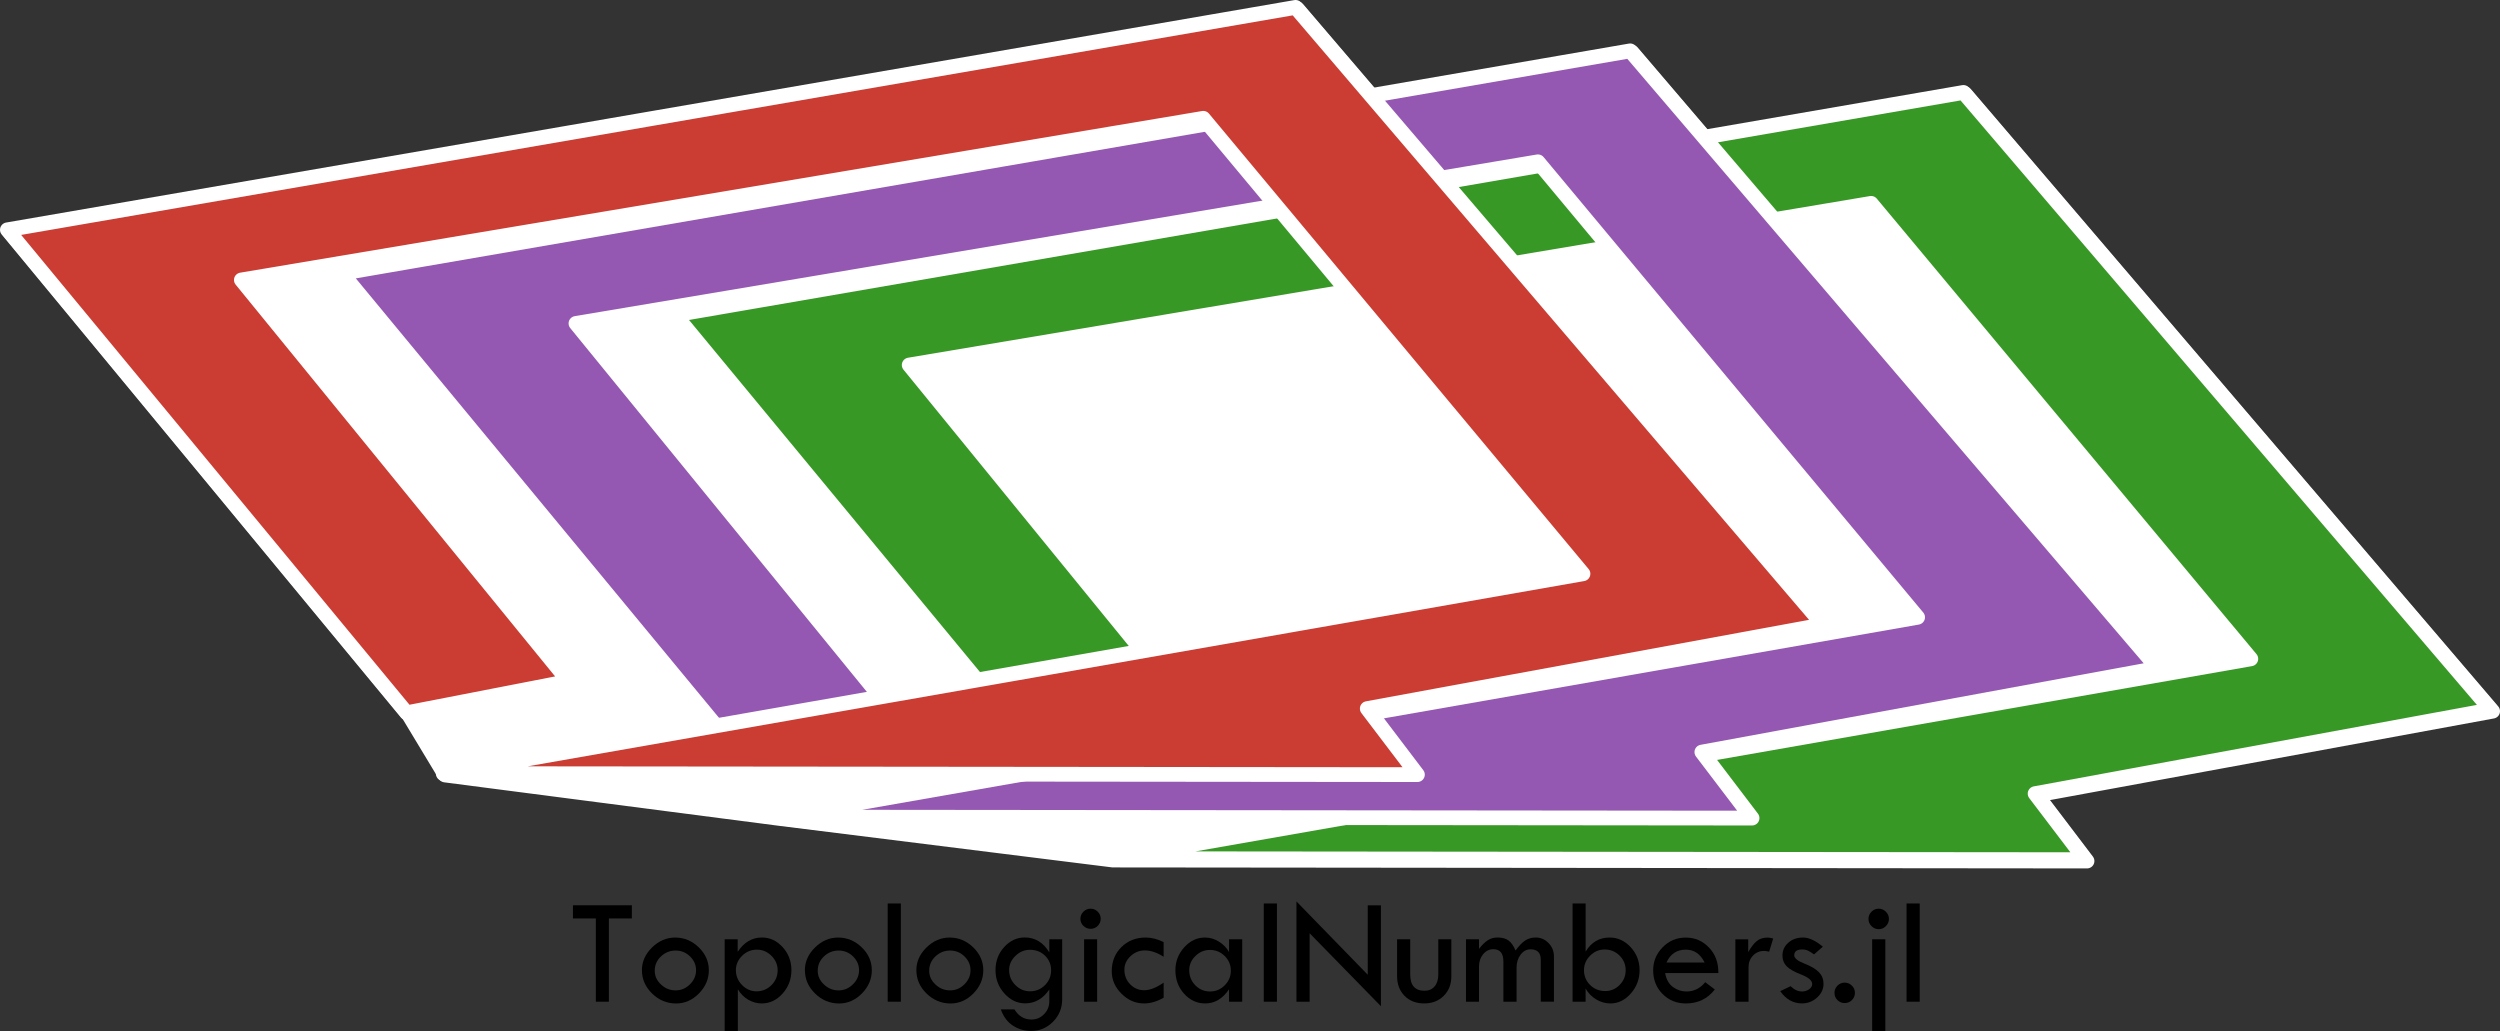
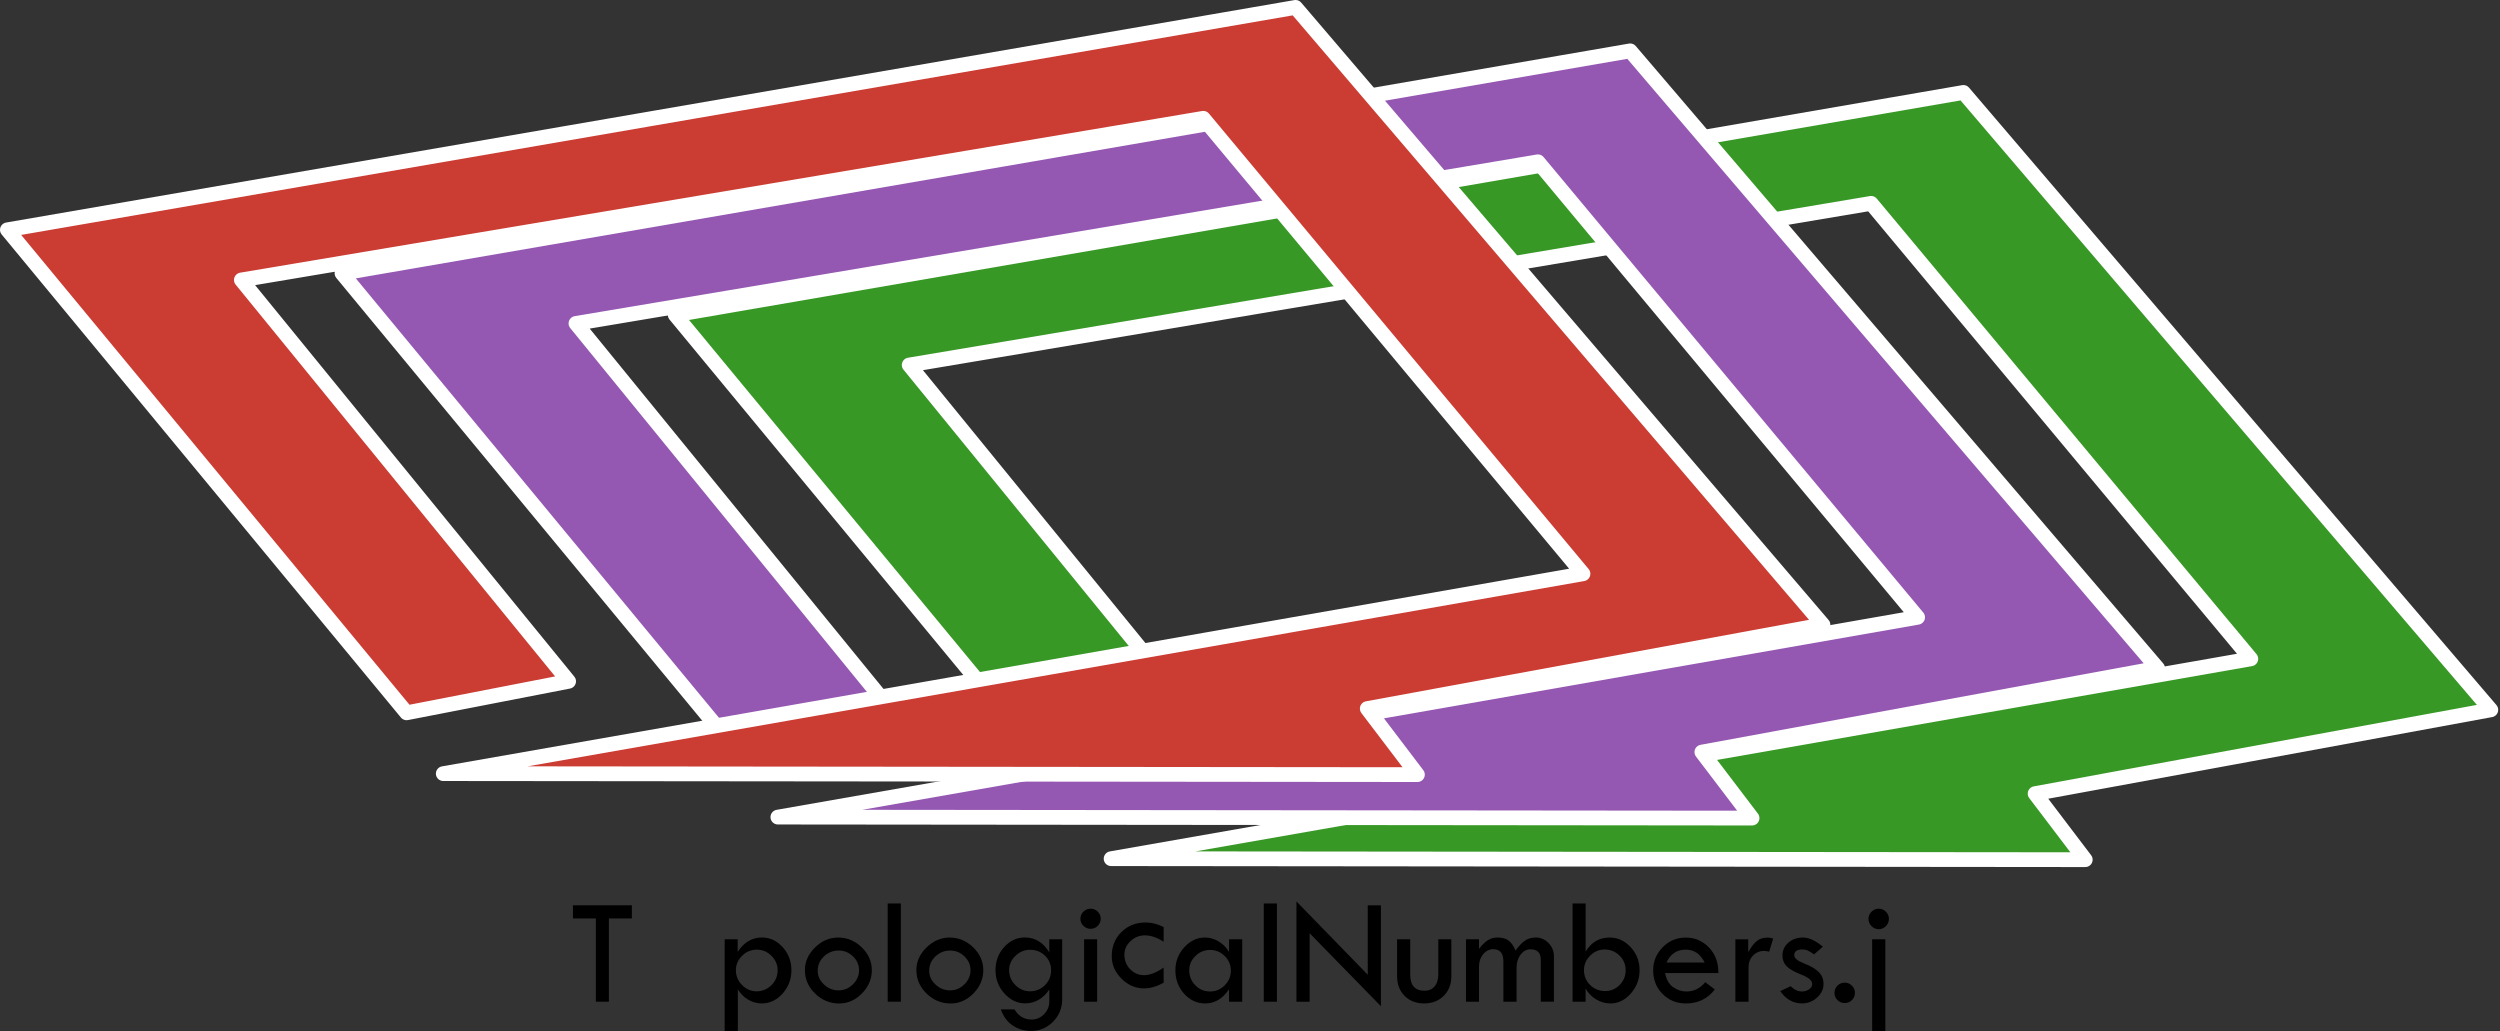
<svg xmlns="http://www.w3.org/2000/svg" id="_レイヤー_1" data-name="レイヤー 1" viewBox="0 0 677.52 279.41">
  <rect x="0" y="0" width="677.52" height="279.41" fill="#333333" stroke="none" />
  <defs>
    <style>
      .cls-1 {
        fill: #389826;
      }

      .cls-1, .cls-2, .cls-3, .cls-4 {
        stroke: #fff;
        stroke-linejoin: round;
        stroke-width: 4px;
      }

      .cls-5 {
        stroke-width: 0px;
      }

      .cls-2 {
        fill: #cb3c33;
      }

      .cls-3 {
        fill: #fff;
      }

      .cls-4 {
        fill: #9558b2;
      }
    </style>
  </defs>
  <g>
-     <polygon class="cls-3" points="2.48 62.65 351.59 2.37 372.02 26.28 442.28 14.15 462.27 37.56 532.58 25.42 675.52 192.74 552.01 215.45 565.6 233.35 301.6 233.08 211.3 221.81 120.61 210.03 110.67 193.55 2.48 62.65" />
    <g>
      <polygon class="cls-1" points="551.53 215.08 565.12 232.98 301.12 232.71 609.99 178.55 507.09 55.11 246.4 98.92 335.09 207.69 291.18 216.23 182.99 85.33 532.1 25.05 675.03 192.37 551.53 215.08" />
      <polygon class="cls-4" points="461.22 203.82 474.82 221.71 210.81 221.44 519.69 167.29 416.79 43.85 156.09 87.65 244.78 196.42 200.88 204.96 92.69 74.06 441.79 13.78 584.73 181.1 461.22 203.82" />
      <polygon class="cls-2" points="370.54 192.03 384.13 209.93 120.13 209.66 429 155.5 326.1 32.06 65.41 75.87 154.1 184.64 110.19 193.18 2 62.28 351.11 2 494.04 169.32 370.54 192.03" />
    </g>
  </g>
  <g>
    <path class="cls-5" d="m155.26,245.34h15.98v3.57h-6.23v22.56h-3.53v-22.56h-6.21v-3.57Z" />
-     <path class="cls-5" d="m173.96,262.94c0-2.31.91-4.36,2.74-6.16s3.92-2.7,6.29-2.7,4.56.89,6.38,2.66,2.73,3.84,2.73,6.2-.89,4.47-2.68,6.29c-1.78,1.81-3.85,2.72-6.18,2.72-2.5,0-4.67-.9-6.51-2.69s-2.76-3.9-2.76-6.32Zm14.68,0c0-1.44-.55-2.69-1.64-3.75s-2.39-1.59-3.9-1.59-2.87.54-3.99,1.61-1.67,2.36-1.67,3.85.56,2.67,1.69,3.74,2.45,1.6,3.97,1.6,2.77-.55,3.88-1.64,1.66-2.37,1.66-3.82Z" />
    <path class="cls-5" d="m199.92,254.55v3.4c1.71-2.58,3.89-3.88,6.55-3.88,2.18,0,4.06.87,5.64,2.62,1.58,1.74,2.37,3.82,2.37,6.24s-.8,4.56-2.4,6.34c-1.6,1.78-3.48,2.67-5.65,2.67-1.26,0-2.46-.33-3.61-.98-1.15-.66-2.11-1.61-2.86-2.85v11.3h-3.57v-24.86h3.53Zm10.83,8.39c0-1.49-.56-2.79-1.68-3.91s-2.44-1.67-3.95-1.67-2.88.55-4,1.66-1.69,2.41-1.69,3.92.56,2.88,1.67,4.02c1.11,1.13,2.43,1.7,3.94,1.7s2.91-.56,4.03-1.68,1.68-2.47,1.68-4.04Z" />
    <path class="cls-5" d="m218.13,262.94c0-2.31.91-4.36,2.74-6.16s3.92-2.7,6.29-2.7,4.56.89,6.38,2.66,2.73,3.84,2.73,6.2-.89,4.47-2.68,6.29c-1.78,1.81-3.85,2.72-6.18,2.72-2.5,0-4.67-.9-6.51-2.69s-2.76-3.9-2.76-6.32Zm14.68,0c0-1.44-.55-2.69-1.64-3.75s-2.39-1.59-3.9-1.59-2.87.54-3.99,1.61-1.67,2.36-1.67,3.85.56,2.67,1.69,3.74,2.45,1.6,3.97,1.6,2.77-.55,3.88-1.64,1.66-2.37,1.66-3.82Z" />
    <path class="cls-5" d="m240.57,244.85h3.57v26.62h-3.57v-26.62Z" />
    <path class="cls-5" d="m248.34,262.94c0-2.31.91-4.36,2.74-6.16s3.92-2.7,6.29-2.7,4.56.89,6.38,2.66,2.73,3.84,2.73,6.2-.89,4.47-2.68,6.29c-1.78,1.81-3.85,2.72-6.18,2.72-2.5,0-4.67-.9-6.51-2.69s-2.76-3.9-2.76-6.32Zm14.68,0c0-1.44-.55-2.69-1.64-3.75s-2.39-1.59-3.9-1.59-2.87.54-3.99,1.61-1.67,2.36-1.67,3.85.56,2.67,1.69,3.74,2.45,1.6,3.97,1.6,2.77-.55,3.88-1.64,1.66-2.37,1.66-3.82Z" />
    <path class="cls-5" d="m284.37,254.55h3.49v16.24c0,2.39-.82,4.43-2.47,6.1s-3.64,2.51-5.98,2.51c-1.78,0-3.41-.48-4.9-1.45-1.49-.96-2.58-2.43-3.28-4.4h3.69c1.11,1.83,2.65,2.75,4.61,2.75,1.34,0,2.48-.48,3.42-1.45.94-.96,1.42-2.12,1.42-3.48v-3.2c-1.72,2.5-3.9,3.75-6.52,3.75-2.16,0-4.04-.89-5.65-2.68-1.61-1.78-2.41-3.89-2.41-6.33s.78-4.52,2.35-6.25,3.43-2.6,5.59-2.6c2.79,0,5,1.35,6.64,4.04v-3.57Zm.49,8.43c0-1.59-.55-2.91-1.65-3.98s-2.46-1.6-4.09-1.6c-1.49,0-2.8.55-3.94,1.66s-1.7,2.39-1.7,3.83c0,1.57.56,2.93,1.68,4.06s2.45,1.7,4,1.7,2.92-.55,4.03-1.66,1.67-2.45,1.67-4.02Z" />
    <path class="cls-5" d="m292.8,248.99c0-.74.27-1.38.82-1.92.55-.54,1.2-.81,1.95-.81s1.38.27,1.92.81c.54.54.81,1.18.81,1.92s-.27,1.39-.81,1.93-1.18.8-1.92.8-1.4-.27-1.95-.8-.82-1.18-.82-1.93Zm1,5.56h3.53v16.92h-3.53v-16.92Z" />
-     <path class="cls-5" d="m315.36,266.3v4.08c-1.82,1.04-3.58,1.56-5.29,1.56-2.34,0-4.39-.88-6.14-2.64-1.76-1.76-2.64-3.79-2.64-6.1,0-2.62.88-4.8,2.62-6.53,1.75-1.73,3.94-2.59,6.58-2.59,1.57,0,3.19.41,4.86,1.23v3.98c-1.79-1.15-3.49-1.72-5.09-1.72-1.48,0-2.77.52-3.88,1.56s-1.66,2.26-1.66,3.65c0,1.57.52,2.9,1.56,3.97s2.31,1.61,3.81,1.61,3.28-.68,5.25-2.05Z" />
+     <path class="cls-5" d="m315.36,266.3c-1.82,1.04-3.58,1.56-5.29,1.56-2.34,0-4.39-.88-6.14-2.64-1.76-1.76-2.64-3.79-2.64-6.1,0-2.62.88-4.8,2.62-6.53,1.75-1.73,3.94-2.59,6.58-2.59,1.57,0,3.19.41,4.86,1.23v3.98c-1.79-1.15-3.49-1.72-5.09-1.72-1.48,0-2.77.52-3.88,1.56s-1.66,2.26-1.66,3.65c0,1.57.52,2.9,1.56,3.97s2.31,1.61,3.81,1.61,3.28-.68,5.25-2.05Z" />
    <path class="cls-5" d="m333.08,254.55h3.57v16.92h-3.57v-3.36c-1.74,2.56-3.89,3.83-6.46,3.83-2.23,0-4.13-.88-5.71-2.62-1.58-1.75-2.37-3.88-2.37-6.38,0-2.37.8-4.43,2.39-6.2s3.46-2.66,5.61-2.66c1.33,0,2.58.36,3.77,1.09s2.11,1.67,2.77,2.83v-3.45Zm.49,8.51c0-1.54-.55-2.87-1.66-3.97-1.11-1.1-2.44-1.65-3.99-1.65s-2.82.55-3.95,1.64-1.68,2.38-1.68,3.86c0,1.6.55,2.96,1.64,4.08s2.42,1.68,3.99,1.68,2.88-.56,3.99-1.67,1.66-2.44,1.66-3.97Z" />
    <path class="cls-5" d="m342.49,244.85h3.57v26.62h-3.57v-26.62Z" />
    <path class="cls-5" d="m351.35,244.3l19.32,19.86v-18.81h3.57v27.34l-19.32-19.77v18.56h-3.57v-27.17Z" />
    <path class="cls-5" d="m378.61,254.55h3.57v9.54c0,2.94,1.29,4.41,3.88,4.41,1.15,0,2.06-.39,2.73-1.18s1-1.86,1-3.23v-9.54h3.53v10.11c0,2.12-.69,3.86-2.07,5.23s-3.14,2.05-5.29,2.05-3.96-.68-5.31-2.05-2.03-3.15-2.03-5.35v-9.99Z" />
    <path class="cls-5" d="m397.29,271.47v-16.92h3.53v2.6c.83-1.07,1.63-1.85,2.39-2.34.76-.49,1.63-.74,2.62-.74,1.29,0,2.29.28,3.03.84.73.56,1.35,1.46,1.86,2.69.89-1.23,1.75-2.13,2.58-2.69.83-.56,1.79-.84,2.89-.84,1.34,0,2.5.5,3.48,1.51.97,1,1.46,2.2,1.46,3.58v12.3h-3.57v-11.38c0-1.87-.93-2.81-2.78-2.81-1.06,0-1.95.48-2.68,1.44-.73.96-1.1,2.14-1.1,3.55v9.21h-3.57v-10.91c0-2.21-.91-3.32-2.73-3.32-1.08,0-2,.45-2.75,1.35s-1.13,2.02-1.13,3.34v9.54h-3.53Z" />
    <path class="cls-5" d="m426.19,244.85h3.53v13.04c1.52-2.54,3.69-3.81,6.52-3.81,2.19,0,4.08.88,5.69,2.62s2.41,3.83,2.41,6.23-.79,4.51-2.37,6.31c-1.58,1.8-3.42,2.7-5.53,2.7-1.35,0-2.64-.36-3.86-1.09s-2.17-1.71-2.87-2.95v3.57h-3.53v-26.62Zm14.38,18.09c0-1.54-.55-2.87-1.66-3.97-1.11-1.1-2.45-1.65-4.02-1.65s-2.83.56-3.95,1.67-1.67,2.43-1.67,3.95.56,2.92,1.67,4.01c1.11,1.09,2.49,1.63,4.11,1.63,1.5,0,2.8-.55,3.89-1.66,1.09-1.11,1.63-2.43,1.63-3.98Z" />
    <path class="cls-5" d="m465.7,263.7h-14.44c.31,1.74,1.03,3,2.14,3.8,1.11.8,2.33,1.2,3.64,1.2,2.02,0,3.72-.84,5.09-2.52l2.6,1.97c-1.96,2.53-4.57,3.79-7.85,3.79-2.52,0-4.62-.86-6.32-2.58s-2.54-3.86-2.54-6.42c0-2.39.86-4.47,2.57-6.22,1.71-1.76,3.81-2.63,6.29-2.63s4.52.89,6.25,2.68c1.74,1.79,2.59,4.1,2.56,6.94Zm-14.07-2.85h10.34c-1.15-2.32-2.84-3.49-5.09-3.49-2.45,0-4.2,1.16-5.25,3.49Z" />
    <path class="cls-5" d="m473.78,254.55v3.49c.79-1.39,1.57-2.4,2.33-3.02.76-.62,1.75-.93,2.96-.93.34,0,.83.08,1.48.25l-1.09,3.57c-.68-.14-1.13-.21-1.35-.21-1.2,0-2.21.42-3.02,1.26-.81.84-1.22,1.89-1.22,3.15v9.37h-3.57v-16.92h3.49Z" />
    <path class="cls-5" d="m494,256.56l-2.38,2.09c-.62-.44-1.15-.77-1.6-1-.45-.22-.98-.34-1.6-.34-1.45,0-2.17.53-2.17,1.6,0,.77.92,1.51,2.76,2.23,1.84.72,3.16,1.51,3.97,2.37s1.21,1.9,1.21,3.11c0,1.42-.58,2.66-1.74,3.72s-2.53,1.59-4.1,1.59c-2.39,0-4.35-1.11-5.89-3.32l2.81-1.35c.98.96,2.01,1.44,3.08,1.44.74,0,1.38-.2,1.94-.6.55-.4.83-.87.83-1.41,0-.94-.97-1.79-2.91-2.55-1.94-.75-3.29-1.52-4.03-2.29s-1.12-1.72-1.12-2.86c0-1.41.53-2.58,1.59-3.51,1.06-.94,2.39-1.4,3.99-1.4s3.39.83,5.37,2.48Z" />
    <path class="cls-5" d="m497.16,269.07c0-.75.27-1.4.81-1.95.54-.55,1.19-.82,1.96-.82s1.4.27,1.95.82.82,1.2.82,1.95-.27,1.42-.81,1.96c-.54.54-1.19.81-1.96.81s-1.42-.27-1.96-.8c-.54-.53-.81-1.19-.81-1.97Z" />
    <path class="cls-5" d="m506.37,249.03c0-.75.27-1.4.82-1.95s1.2-.82,1.95-.82,1.4.27,1.95.82.82,1.2.82,1.95-.27,1.4-.82,1.96c-.55.55-1.2.83-1.95.83s-1.4-.28-1.95-.83c-.55-.55-.82-1.21-.82-1.96Zm1,5.52h3.57v24.86h-3.57v-24.86Z" />
-     <path class="cls-5" d="m516.69,244.85h3.57v26.62h-3.57v-26.62Z" />
  </g>
</svg>